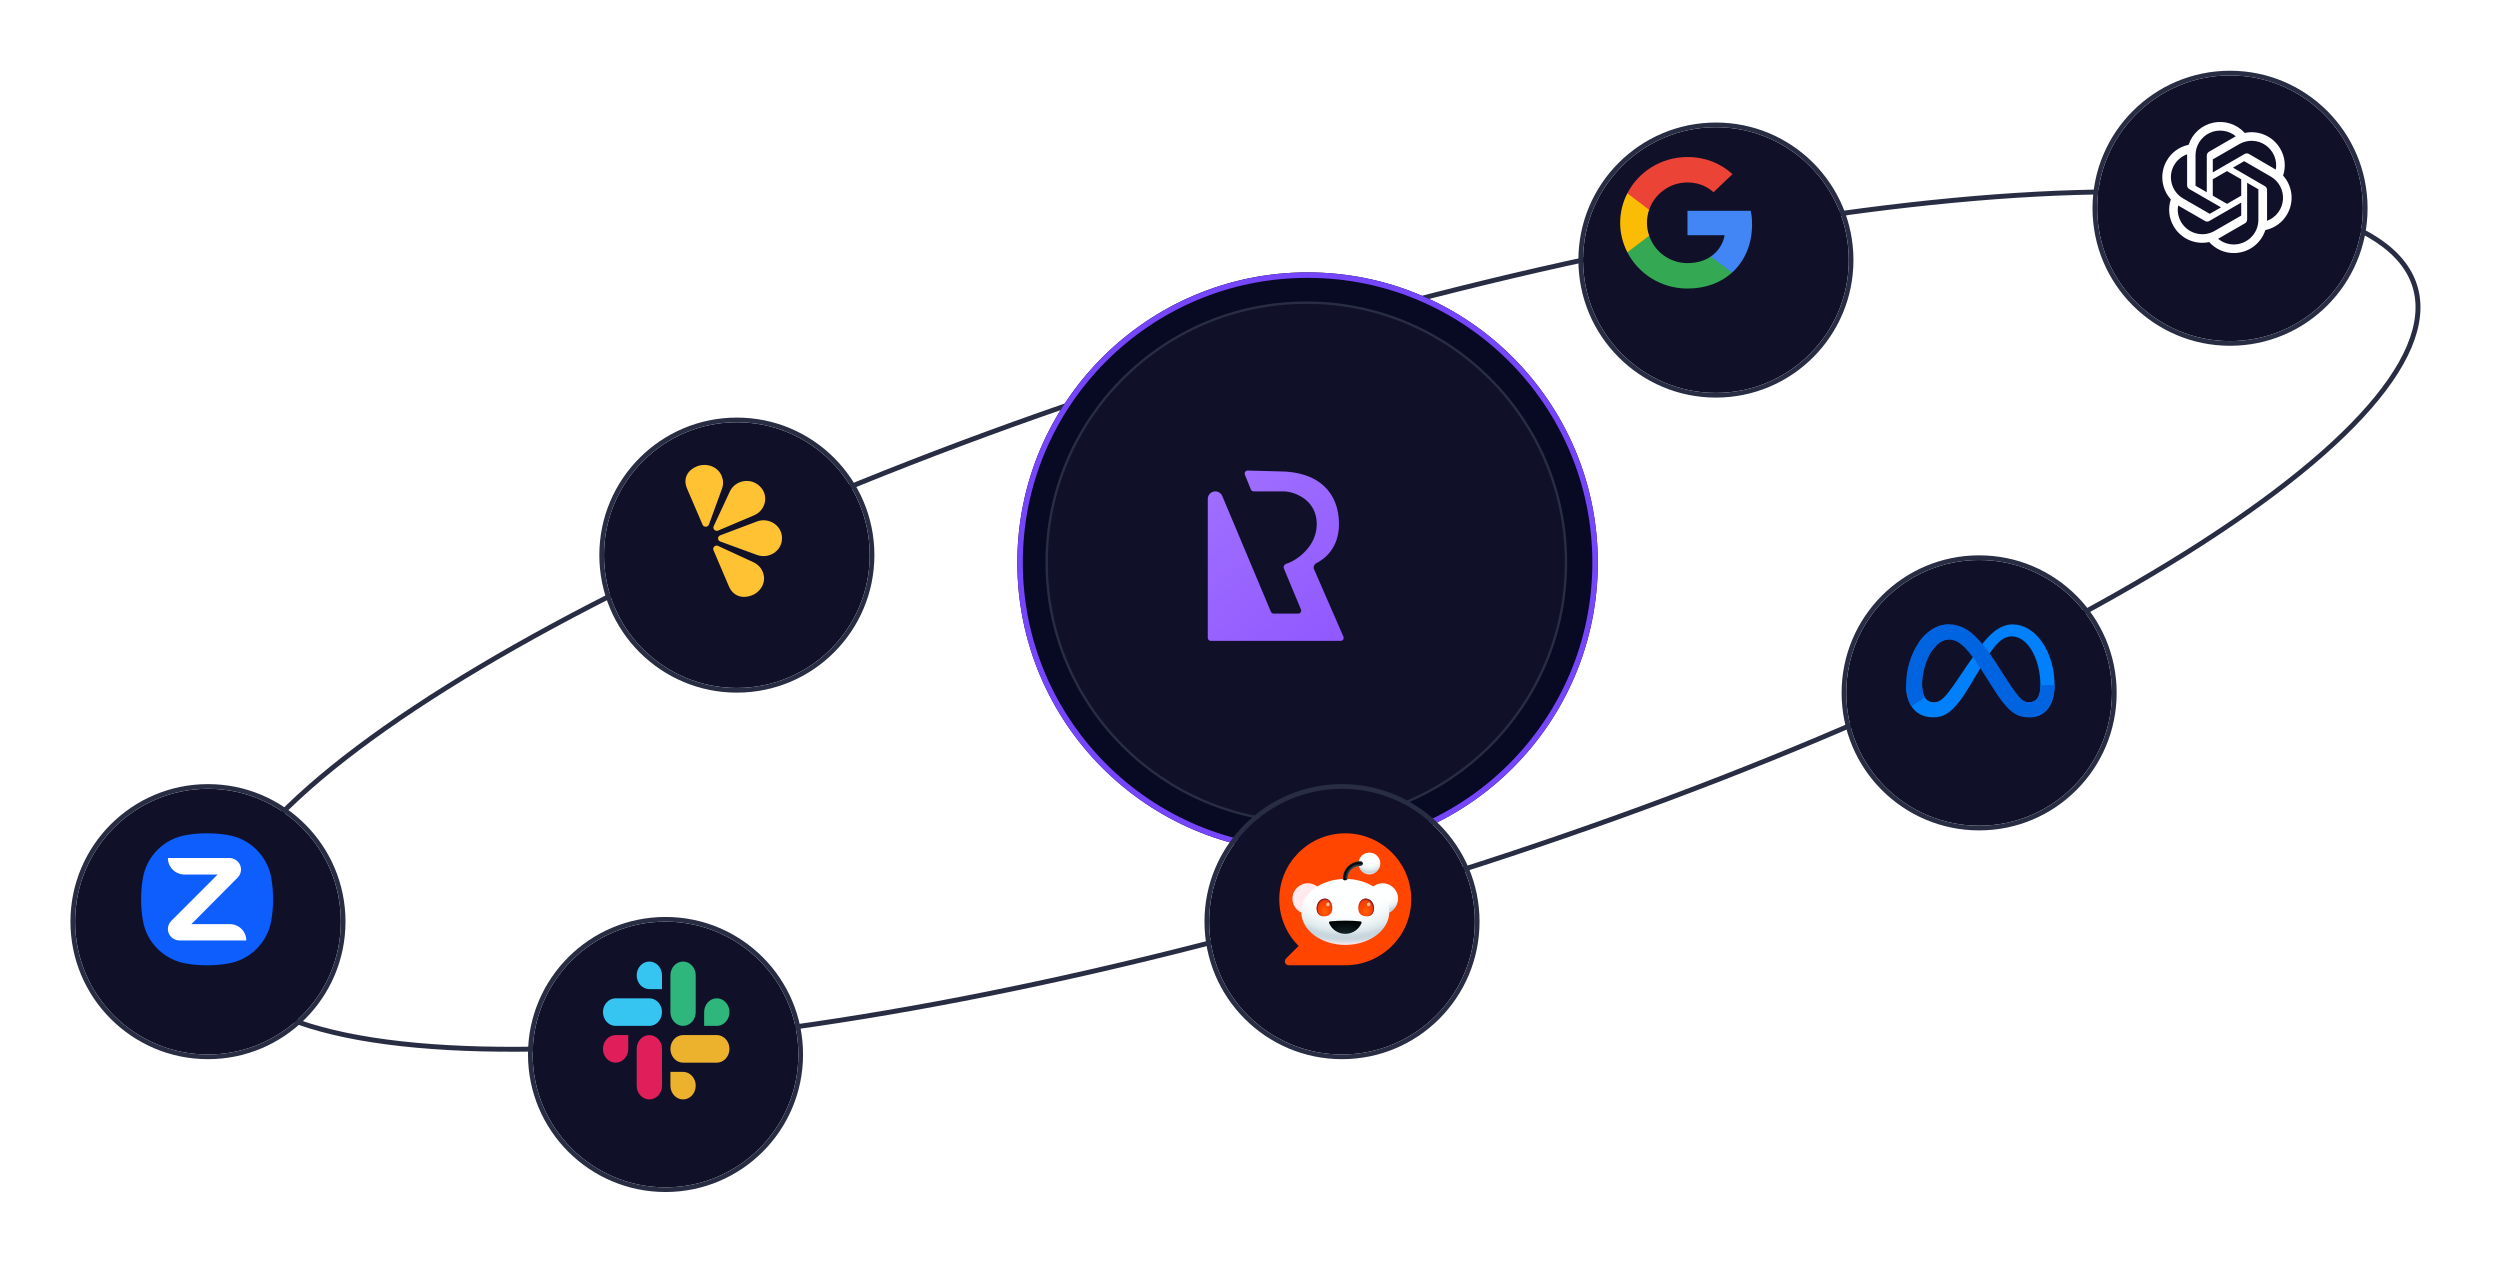
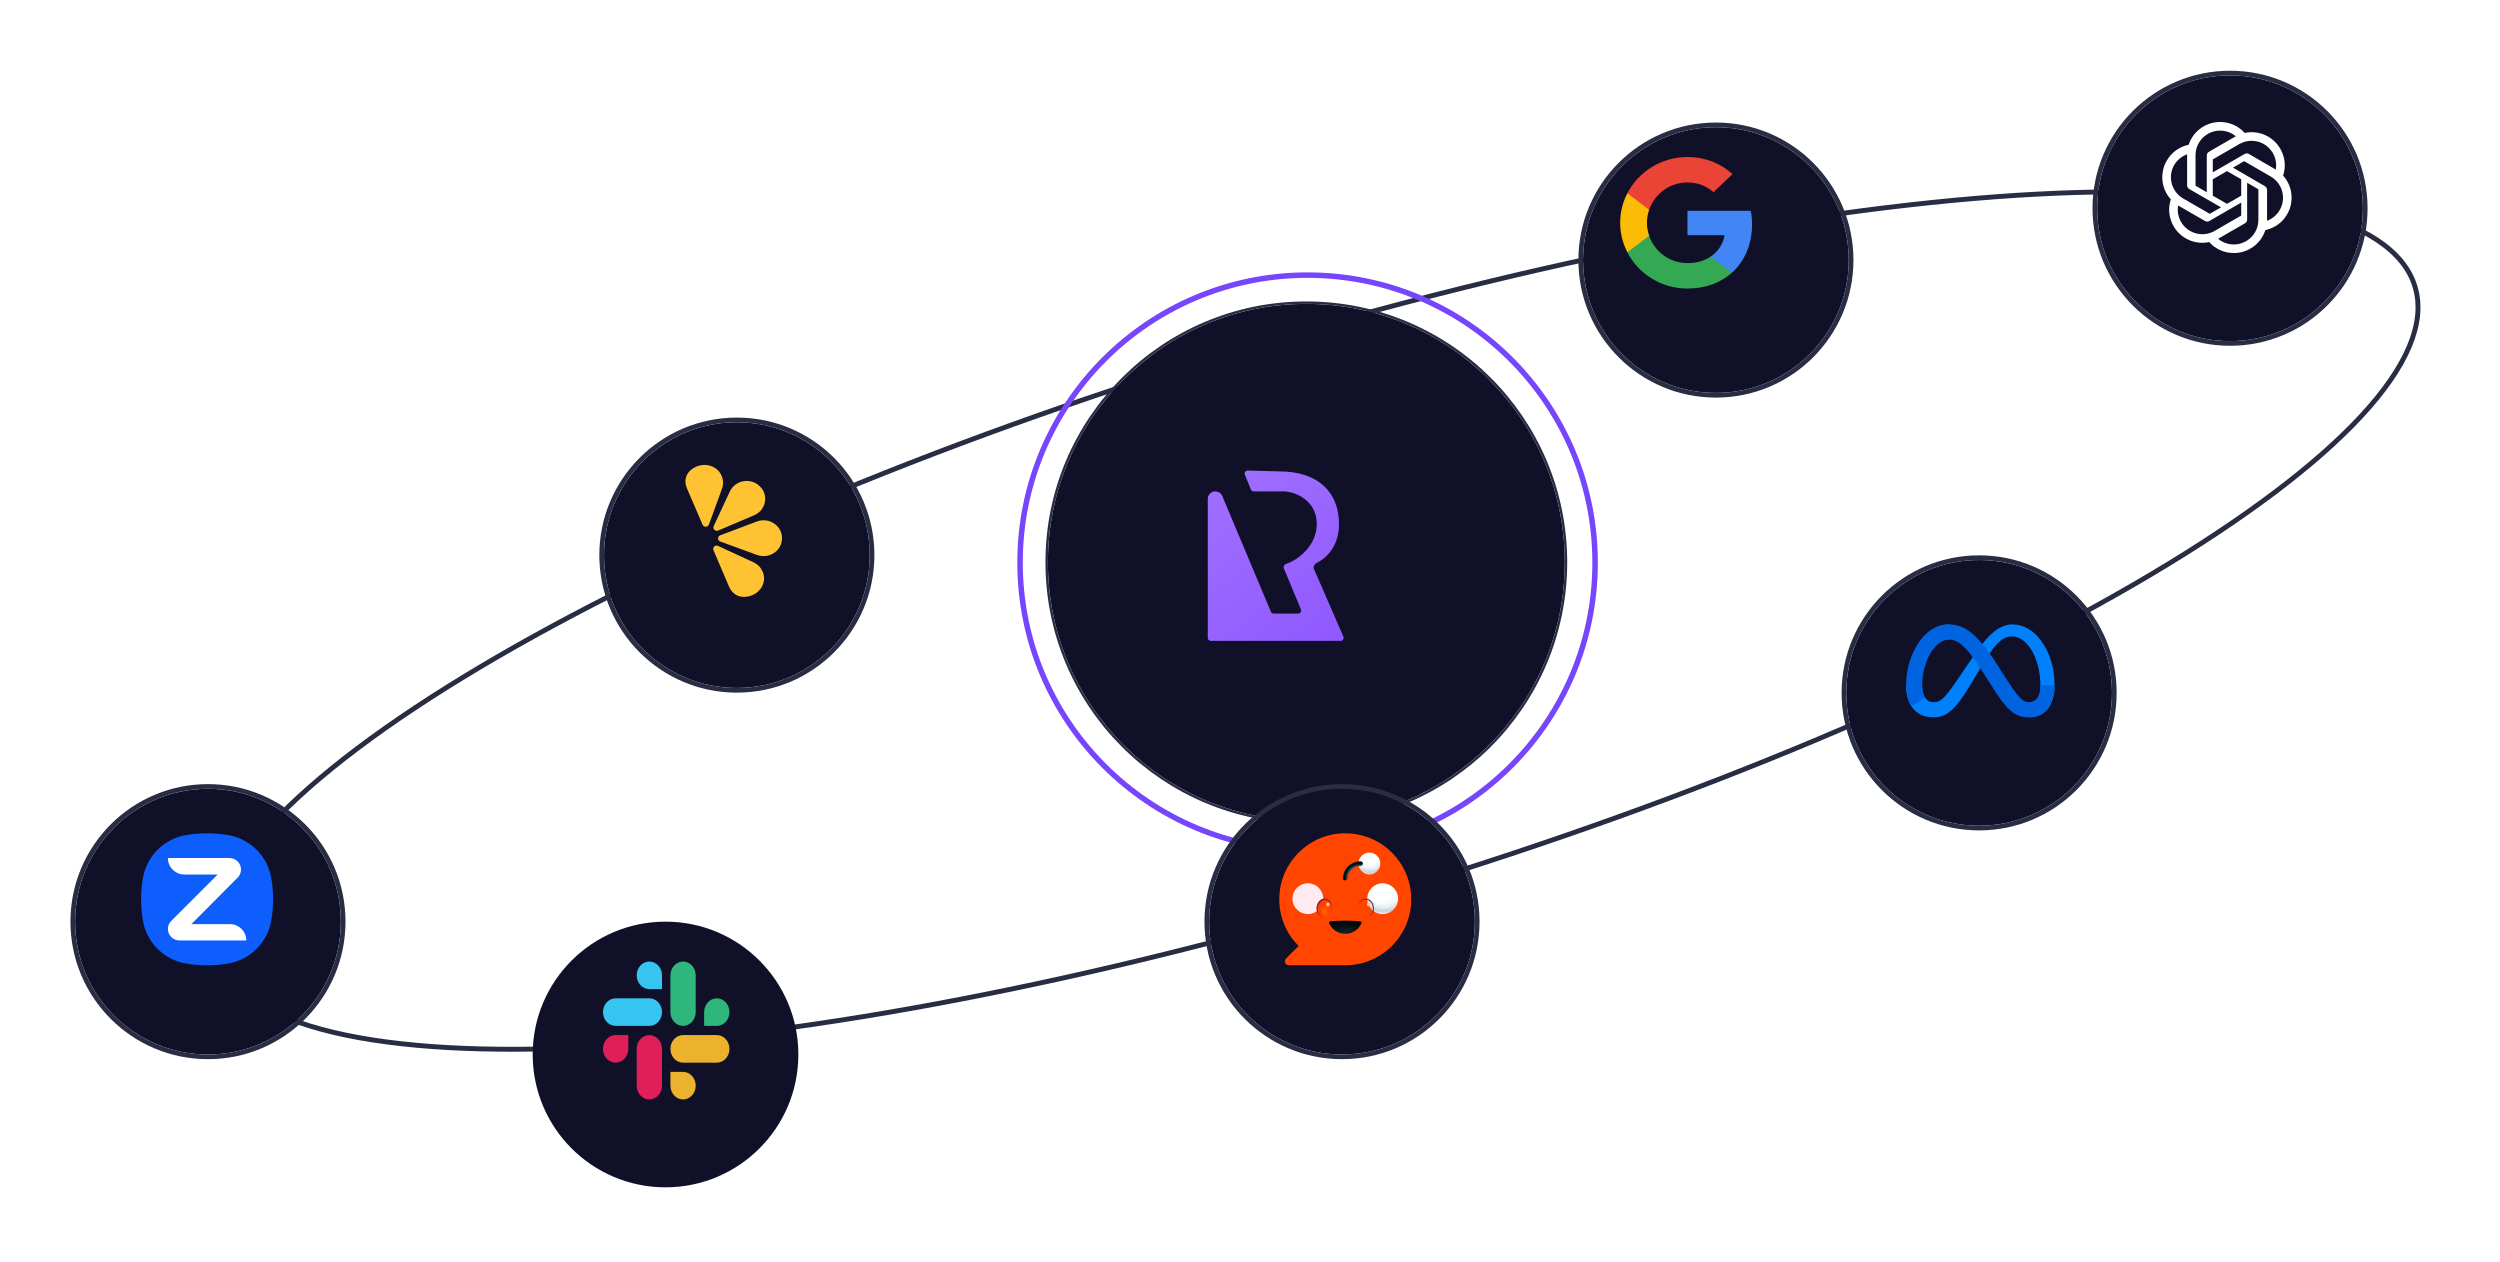
<svg xmlns="http://www.w3.org/2000/svg" width="533" height="269" viewBox="0 0 533 269" fill="none">
  <path d="M514.873 61.09C517.215 68.799 513.146 78.219 503.388 88.741C493.659 99.231 478.409 110.669 458.772 122.357C419.506 145.729 362.807 170.041 297.985 189.739C233.163 209.438 172.525 220.785 126.894 223.212C104.074 224.426 85.038 223.408 71.117 220.104C57.155 216.79 48.532 211.228 46.19 203.518C43.847 195.809 47.916 186.389 57.674 175.867C67.403 165.377 82.653 153.939 102.29 142.251C141.556 118.879 198.255 94.567 263.077 74.868C327.899 55.169 388.537 43.823 434.168 41.396C456.988 40.182 476.024 41.2 489.945 44.504C503.907 47.817 512.53 53.38 514.873 61.09Z" stroke="#282D43" stroke-width="1.049" />
  <g filter="url(#filter0_bd_235_19710)">
-     <circle cx="273.005" cy="112.088" r="61.886" fill="#080922" />
    <circle cx="273.005" cy="112.088" r="61.3" stroke="#7546FB" stroke-width="1.172" />
  </g>
  <g filter="url(#filter1_d_235_19710)">
    <circle cx="272.741" cy="112.019" r="55.096" fill="#101129" />
    <circle cx="272.741" cy="112.019" r="55.358" stroke="#282D43" stroke-width="0.524" />
  </g>
  <g filter="url(#filter2_d_235_19710)">
    <path d="M257.502 130.14V100.506C257.502 99.62 258.221 98.902 259.107 98.902C259.753 98.902 260.335 99.289 260.586 99.885L270.957 124.566C271.056 124.802 271.287 124.956 271.543 124.956H276.777C277.23 124.956 277.538 124.494 277.363 124.076L273.716 115.315C273.553 114.924 273.809 114.477 274.213 114.348C276.661 113.566 280.734 110.546 280.734 105.872C280.734 100.621 275.861 98.902 273.658 98.902H267.277C267.018 98.902 266.785 98.745 266.688 98.504L265.409 95.334C265.237 94.91 265.557 94.449 266.015 94.461L272.723 94.639C281.134 94.639 285.474 99.159 285.474 105.872C285.474 111.071 282.27 113.413 280.639 114.204C280.227 114.404 279.937 115.004 280.12 115.423L286.421 129.886C286.604 130.306 286.296 130.775 285.839 130.775H258.138C257.787 130.775 257.502 130.491 257.502 130.14Z" fill="url(#paint0_linear_235_19710)" />
  </g>
  <g filter="url(#filter3_d_235_19710)">
    <circle cx="141.889" cy="220.128" r="28.321" fill="#101129" />
-     <circle cx="141.889" cy="220.128" r="28.821" stroke="#282D43" />
  </g>
  <g filter="url(#filter4_d_235_19710)">
    <circle cx="286.116" cy="191.805" r="28.321" fill="#101129" />
    <circle cx="286.116" cy="191.805" r="28.821" stroke="#282D43" />
  </g>
  <g filter="url(#filter5_d_235_19710)">
    <circle cx="421.951" cy="143.031" r="28.321" fill="#101129" />
    <circle cx="421.951" cy="143.031" r="28.821" stroke="#282D43" />
  </g>
  <g filter="url(#filter6_d_235_19710)">
    <circle cx="475.447" cy="39.712" r="28.321" fill="#101129" />
    <circle cx="475.447" cy="39.712" r="28.821" stroke="#282D43" />
  </g>
  <g filter="url(#filter7_d_235_19710)">
    <circle cx="360.065" cy="47.579" r="28.321" fill="#101129" />
    <circle cx="360.065" cy="47.579" r="28.821" stroke="#282D43" />
  </g>
  <g clip-path="url(#clip0_235_19710)">
    <path d="M373.542 47.808C373.542 46.656 373.446 45.815 373.239 44.942H359.769V50.145H367.675C367.516 51.438 366.655 53.385 364.742 54.693L364.715 54.867L368.975 58.091L369.27 58.12C371.98 55.674 373.542 52.076 373.542 47.808Z" fill="#4285F4" />
    <path d="M359.769 61.517C363.642 61.517 366.894 60.27 369.27 58.121L364.742 54.694C363.531 55.52 361.905 56.096 359.769 56.096C355.975 56.096 352.754 53.651 351.607 50.27L351.438 50.285L347.01 53.633L346.952 53.791C349.311 58.37 354.157 61.517 359.769 61.517Z" fill="#34A853" />
    <path d="M351.607 50.269C351.304 49.397 351.128 48.462 351.128 47.497C351.128 46.531 351.304 45.596 351.591 44.724L351.583 44.538L347.098 41.136L346.952 41.204C345.979 43.104 345.421 45.238 345.421 47.497C345.421 49.755 345.979 51.889 346.952 53.79L351.607 50.269Z" fill="#FBBC05" />
    <path d="M359.769 38.899C362.463 38.899 364.28 40.036 365.316 40.986L369.365 37.123C366.878 34.865 363.642 33.478 359.769 33.478C354.157 33.478 349.311 36.625 346.952 41.204L351.591 44.725C352.754 41.345 355.975 38.899 359.769 38.899Z" fill="#EB4335" />
  </g>
  <g filter="url(#filter8_d_235_19710)">
    <circle cx="157.099" cy="113.661" r="28.321" fill="#101129" />
    <circle cx="157.099" cy="113.661" r="28.821" stroke="#282D43" />
  </g>
  <g filter="url(#filter9_d_235_19710)">
    <circle cx="44.34" cy="191.805" r="28.321" fill="#101129" />
    <circle cx="44.34" cy="191.805" r="28.821" stroke="#282D43" />
  </g>
  <g clip-path="url(#clip1_235_19710)">
    <path fill-rule="evenodd" clip-rule="evenodd" d="M153.1 116.392L160.647 119.881C161.583 120.314 162.243 121.04 162.6 121.873C163.502 123.982 162.269 126.14 160.334 126.916C158.398 127.691 156.336 127.192 155.398 124.998L152.113 117.297C151.859 116.7 152.498 116.114 153.1 116.392ZM153.553 114.133L161.343 111.188C163.933 110.209 166.761 112.061 166.723 114.752C166.722 114.787 166.722 114.822 166.721 114.858C166.665 117.478 163.915 119.239 161.383 118.312L153.56 115.449C152.936 115.221 152.931 114.368 153.553 114.133ZM153.116 113.113L160.775 109.859C163.32 108.777 163.966 105.531 161.973 103.656C161.947 103.631 161.92 103.607 161.894 103.583C159.94 101.769 156.709 102.407 155.597 104.796L152.16 112.178C151.886 112.766 152.506 113.372 153.116 113.113ZM151.146 111.827L153.93 104.192C154.275 103.246 154.211 102.28 153.854 101.447C152.951 99.339 150.503 98.658 148.568 99.435C146.634 100.213 145.541 101.978 146.48 104.171L149.787 111.863C150.043 112.46 150.924 112.436 151.146 111.827Z" fill="#FFC233" />
  </g>
  <g clip-path="url(#clip2_235_19710)">
    <path d="M58.219 191.732C58.219 193.223 58.106 194.714 57.853 196.149C57.094 200.904 53.324 204.674 48.569 205.433C47.134 205.687 45.643 205.799 44.152 205.799C42.661 205.799 41.17 205.687 39.735 205.433C34.98 204.674 31.21 200.904 30.451 196.149C30.198 194.714 30.085 193.223 30.085 191.732C30.085 190.241 30.198 188.75 30.451 187.315C31.21 182.56 34.98 178.79 39.735 178.031C41.17 177.778 42.661 177.665 44.152 177.665C45.643 177.665 47.134 177.778 48.569 178.031C53.324 178.79 57.094 182.56 57.853 187.315C58.106 188.75 58.219 190.241 58.219 191.732Z" fill="url(#paint1_linear_235_19710)" />
    <path d="M52.508 200.511H38.328C37.4 200.511 36.5 200.004 36.078 199.188C35.571 198.232 35.768 197.078 36.528 196.319L46.403 186.444H39.313C37.372 186.444 35.796 184.868 35.796 182.927H48.851C49.779 182.927 50.679 183.433 51.101 184.249C51.608 185.206 51.411 186.359 50.651 187.119L40.804 197.022H48.991C50.932 197.022 52.508 198.569 52.508 200.511Z" fill="white" />
  </g>
  <path fill-rule="evenodd" clip-rule="evenodd" d="M138.44 205C136.95 205.001 135.743 206.318 135.745 207.94C135.743 209.562 136.951 210.878 138.441 210.879H141.138V207.941C141.139 206.319 139.932 205.002 138.44 205C138.441 205 138.441 205 138.44 205ZM138.44 212.84H131.251C129.761 212.842 128.554 214.158 128.555 215.78C128.552 217.402 129.76 218.718 131.25 218.721H138.44C139.93 218.72 141.138 217.403 141.137 215.781C141.138 214.158 139.93 212.842 138.44 212.84Z" fill="#36C5F0" />
  <path fill-rule="evenodd" clip-rule="evenodd" d="M155.516 215.78C155.517 214.158 154.31 212.842 152.819 212.84C151.329 212.842 150.122 214.158 150.123 215.78V218.721H152.819C154.31 218.72 155.517 217.403 155.516 215.78ZM148.326 215.78V207.94C148.327 206.319 147.121 205.002 145.631 205C144.14 205.001 142.933 206.318 142.934 207.94V215.78C142.932 217.402 144.139 218.718 145.63 218.721C147.12 218.72 148.327 217.403 148.326 215.78Z" fill="#2EB67D" />
  <path fill-rule="evenodd" clip-rule="evenodd" d="M145.631 234.402C147.121 234.401 148.328 233.084 148.327 231.462C148.328 229.84 147.121 228.524 145.631 228.523H142.934V231.462C142.933 233.083 144.14 234.399 145.631 234.402ZM145.631 226.56H152.821C154.311 226.559 155.518 225.243 155.517 223.62C155.519 221.998 154.312 220.682 152.822 220.68H145.632C144.141 220.681 142.934 221.997 142.935 223.619C142.934 225.243 144.14 226.559 145.631 226.56Z" fill="#ECB22E" />
  <path fill-rule="evenodd" clip-rule="evenodd" d="M128.555 223.62C128.554 225.242 129.761 226.559 131.251 226.56C132.742 226.559 133.949 225.242 133.948 223.62V220.681H131.251C129.761 220.682 128.554 221.998 128.555 223.62ZM135.745 223.62V231.461C135.742 233.083 136.95 234.399 138.44 234.402C139.93 234.4 141.138 233.084 141.137 231.462V223.623C141.139 222.001 139.932 220.684 138.441 220.682C136.95 220.682 135.743 221.998 135.745 223.62Z" fill="#E01E5A" />
  <g clip-path="url(#clip3_235_19710)">
    <path d="M286.809 177.665C279.04 177.665 272.742 183.963 272.742 191.732C272.742 195.616 274.317 199.133 276.862 201.679L274.183 204.358C273.651 204.89 274.028 205.799 274.779 205.799H286.809C294.579 205.799 300.876 199.501 300.876 191.732C300.876 183.963 294.579 177.665 286.809 177.665Z" fill="#FF4500" />
    <path d="M294.783 194.884C296.597 194.884 298.068 193.414 298.068 191.599C298.068 189.785 296.597 188.314 294.783 188.314C292.969 188.314 291.498 189.785 291.498 191.599C291.498 193.414 292.969 194.884 294.783 194.884Z" fill="url(#paint2_radial_235_19710)" />
    <path d="M278.835 194.884C280.649 194.884 282.12 193.414 282.12 191.599C282.12 189.785 280.649 188.314 278.835 188.314C277.021 188.314 275.55 189.785 275.55 191.599C275.55 193.414 277.021 194.884 278.835 194.884Z" fill="url(#paint3_radial_235_19710)" />
-     <path d="M286.817 201.454C291.996 201.454 296.195 198.305 296.195 194.42C296.195 190.536 291.996 187.387 286.817 187.387C281.638 187.387 277.439 190.536 277.439 194.42C277.439 198.305 281.638 201.454 286.817 201.454Z" fill="url(#paint4_radial_235_19710)" />
    <path d="M284.045 193.749C283.99 194.931 283.2 195.361 282.279 195.361C281.358 195.361 280.656 194.719 280.711 193.536C280.765 192.354 281.556 191.58 282.477 191.58C283.398 191.58 284.1 192.567 284.045 193.75V193.749Z" fill="url(#paint5_radial_235_19710)" />
-     <path d="M289.59 193.749C289.645 194.931 290.436 195.361 291.357 195.361C292.277 195.361 292.98 194.719 292.925 193.536C292.87 192.354 292.079 191.58 291.159 191.58C290.238 191.58 289.536 192.567 289.59 193.75V193.749Z" fill="url(#paint6_radial_235_19710)" />
    <path d="M283.114 193.219C283.316 193.219 283.479 193.041 283.479 192.822C283.479 192.603 283.316 192.425 283.114 192.425C282.913 192.425 282.75 192.603 282.75 192.822C282.75 193.041 282.913 193.219 283.114 193.219Z" fill="#FFC49C" />
    <path d="M291.786 193.219C291.988 193.219 292.151 193.041 292.151 192.822C292.151 192.603 291.988 192.425 291.786 192.425C291.585 192.425 291.421 192.603 291.421 192.822C291.421 193.041 291.585 193.219 291.786 193.219Z" fill="#FFC49C" />
    <path d="M286.817 196.28C285.676 196.28 284.582 196.336 283.571 196.439C283.398 196.456 283.289 196.636 283.356 196.796C283.923 198.149 285.259 199.1 286.817 199.1C288.375 199.1 289.712 198.149 290.278 196.796C290.345 196.636 290.235 196.456 290.063 196.439C289.051 196.336 287.958 196.28 286.817 196.28Z" fill="url(#paint7_radial_235_19710)" />
    <path d="M291.953 186.432C293.239 186.432 294.281 185.389 294.281 184.104C294.281 182.818 293.239 181.776 291.953 181.776C290.668 181.776 289.625 182.818 289.625 184.104C289.625 185.389 290.668 186.432 291.953 186.432Z" fill="url(#paint8_radial_235_19710)" />
    <path d="M286.783 187.684C286.505 187.684 286.279 187.568 286.279 187.388C286.279 185.303 287.976 183.605 290.062 183.605C290.34 183.605 290.566 183.831 290.566 184.11C290.566 184.388 290.34 184.614 290.062 184.614C288.533 184.614 287.289 185.857 287.289 187.387C287.289 187.566 287.063 187.682 286.785 187.682L286.783 187.684Z" fill="url(#paint9_radial_235_19710)" />
    <path d="M280.924 193.641C280.975 192.526 281.716 191.796 282.577 191.796C283.392 191.796 284.023 192.629 284.046 193.663C284.068 192.506 283.378 191.58 282.477 191.58C281.575 191.58 280.765 192.368 280.711 193.56C280.656 194.752 281.358 195.361 282.279 195.361H282.346C281.508 195.34 280.875 194.737 280.925 193.642L280.924 193.641ZM292.709 193.641C292.658 192.526 291.917 191.796 291.056 191.796C290.241 191.796 289.611 192.629 289.587 193.663C289.565 192.506 290.255 191.58 291.157 191.58C292.077 191.58 292.868 192.368 292.923 193.56C292.977 194.752 292.275 195.361 291.355 195.361H291.287C292.126 195.34 292.759 194.737 292.708 193.642L292.709 193.641Z" fill="#842123" />
  </g>
  <g clip-path="url(#clip4_235_19710)">
    <path d="M409.797 146.187C409.797 147.327 410.062 148.201 410.409 148.73C410.864 149.423 411.542 149.717 412.233 149.717C413.124 149.717 413.94 149.508 415.512 147.459C416.771 145.817 418.255 143.512 419.253 142.066L420.944 139.618C422.118 137.918 423.477 136.027 425.036 134.746C426.308 133.7 427.681 133.119 429.062 133.119C431.381 133.119 433.59 134.386 435.281 136.762C437.131 139.364 438.029 142.641 438.029 146.023C438.029 148.034 437.609 149.511 436.893 150.679C436.202 151.808 434.855 152.935 432.589 152.935V149.717C434.529 149.717 435.013 148.036 435.013 146.113C435.013 143.372 434.335 140.33 432.842 138.156C431.782 136.614 430.408 135.672 428.897 135.672C427.262 135.672 425.947 136.834 424.469 138.906C423.683 140.007 422.876 141.349 421.971 142.862L420.973 144.527C418.97 147.875 418.463 148.638 417.461 149.896C415.705 152.1 414.206 152.935 412.233 152.935C409.892 152.935 408.411 151.98 407.494 150.54C406.746 149.366 406.378 147.827 406.378 146.072L409.797 146.187Z" fill="#0081FB" />
    <path d="M409.074 136.989C410.642 134.712 412.903 133.119 415.498 133.119C417 133.119 418.494 133.538 420.053 134.739C421.759 136.051 423.578 138.212 425.846 141.774L426.66 143.052C428.623 146.136 429.74 147.722 430.394 148.47C431.235 149.431 431.824 149.717 432.589 149.717C434.529 149.717 435.014 148.036 435.014 146.113L438.029 146.023C438.029 148.034 437.609 149.511 436.894 150.679C436.202 151.808 434.855 152.935 432.589 152.935C431.18 152.935 429.932 152.647 428.552 151.419C427.491 150.477 426.25 148.804 425.296 147.3L422.457 142.83C421.033 140.587 419.726 138.915 418.97 138.157C418.157 137.343 417.111 136.359 415.443 136.359C414.092 136.359 412.945 137.253 411.986 138.619L409.074 136.989Z" fill="url(#paint10_linear_235_19710)" />
    <path d="M415.442 136.359C414.092 136.359 412.945 137.253 411.985 138.619C410.628 140.55 409.797 143.426 409.797 146.187C409.797 147.327 410.062 148.201 410.409 148.73L407.494 150.54C406.746 149.366 406.378 147.827 406.378 146.072C406.378 142.882 407.307 139.557 409.074 136.989C410.641 134.712 412.903 133.119 415.497 133.119L415.442 136.359Z" fill="url(#paint11_linear_235_19710)" />
  </g>
  <g clip-path="url(#clip5_235_19710)">
    <path d="M486.758 37.438C487.071 36.497 487.179 35.5 487.075 34.514C486.972 33.528 486.659 32.575 486.158 31.719C484.633 29.066 481.569 27.701 478.577 28.342C477.748 27.42 476.692 26.733 475.513 26.349C474.335 25.965 473.077 25.897 471.864 26.154C470.651 26.41 469.528 26.981 468.605 27.808C467.683 28.637 466.995 29.693 466.61 30.871C465.639 31.07 464.721 31.474 463.918 32.057C463.115 32.639 462.446 33.386 461.955 34.248C460.414 36.897 460.764 40.239 462.82 42.512C462.506 43.453 462.397 44.45 462.5 45.436C462.602 46.422 462.914 47.375 463.415 48.231C464.941 50.886 468.007 52.25 471.001 51.608C471.66 52.349 472.469 52.942 473.374 53.345C474.279 53.749 475.26 53.955 476.252 53.95C479.319 53.952 482.036 51.972 482.973 49.052C483.945 48.852 484.863 48.448 485.665 47.865C486.468 47.283 487.138 46.536 487.629 45.675C489.151 43.03 488.8 39.706 486.758 37.438ZM476.252 52.121C475.028 52.123 473.842 51.693 472.902 50.908L473.067 50.815L478.632 47.603C478.77 47.522 478.885 47.406 478.966 47.267C479.046 47.128 479.088 46.97 479.089 46.809V38.964L481.442 40.325C481.465 40.337 481.482 40.359 481.486 40.386V46.887C481.48 49.775 479.14 52.114 476.252 52.121ZM465.002 47.316C464.388 46.256 464.167 45.014 464.379 43.807L464.544 43.906L470.114 47.118C470.252 47.199 470.409 47.242 470.569 47.242C470.729 47.242 470.886 47.199 471.023 47.118L477.827 43.195V45.911C477.827 45.925 477.823 45.939 477.816 45.952C477.81 45.964 477.8 45.975 477.789 45.983L472.153 49.234C469.648 50.676 466.448 49.819 465.002 47.316ZM463.536 35.196C464.154 34.129 465.13 33.315 466.291 32.898V39.509C466.289 39.669 466.33 39.827 466.409 39.965C466.488 40.104 466.604 40.218 466.743 40.297L473.514 44.203L471.161 45.564C471.148 45.571 471.134 45.575 471.12 45.575C471.105 45.575 471.091 45.571 471.079 45.564L465.453 42.319C462.954 40.87 462.097 37.673 463.536 35.168V35.196ZM482.863 39.686L476.07 35.741L478.417 34.386C478.43 34.379 478.444 34.375 478.458 34.375C478.473 34.375 478.487 34.379 478.5 34.386L484.125 37.636C484.985 38.133 485.686 38.863 486.147 39.743C486.607 40.623 486.807 41.615 486.725 42.605C486.642 43.595 486.28 44.54 485.68 45.331C485.08 46.123 484.267 46.727 483.337 47.074V40.463C483.332 40.303 483.286 40.148 483.203 40.011C483.12 39.875 483.003 39.763 482.863 39.686ZM485.205 36.165L485.039 36.066L479.48 32.827C479.342 32.745 479.184 32.702 479.023 32.702C478.862 32.702 478.704 32.745 478.566 32.827L471.767 36.749V34.033C471.766 34.019 471.768 34.005 471.774 33.993C471.78 33.98 471.789 33.969 471.8 33.962L477.425 30.716C478.287 30.22 479.273 29.979 480.267 30.022C481.261 30.065 482.222 30.39 483.038 30.959C483.854 31.529 484.491 32.318 484.875 33.236C485.259 34.154 485.373 35.163 485.205 36.143V36.165H485.205ZM470.484 40.98L468.131 39.625C468.119 39.618 468.109 39.608 468.102 39.597C468.094 39.586 468.089 39.573 468.087 39.559V33.075C468.088 32.08 468.373 31.106 468.907 30.267C469.441 29.428 470.204 28.758 471.104 28.336C472.005 27.915 473.008 27.758 473.994 27.885C474.981 28.012 475.911 28.417 476.676 29.053L476.511 29.146L470.946 32.358C470.808 32.44 470.693 32.555 470.613 32.694C470.532 32.834 470.49 32.991 470.489 33.152L470.484 40.981V40.98ZM471.762 38.226L474.792 36.479L477.827 38.226V41.719L474.803 43.465L471.767 41.719L471.762 38.226Z" fill="white" />
  </g>
  <defs>
    <filter id="filter0_bd_235_19710" x="169.161" y="8.244" width="207.687" height="207.686" filterUnits="userSpaceOnUse" color-interpolation-filters="sRGB">
      <feFlood flood-opacity="0" result="BackgroundImageFix" />
      <feGaussianBlur in="BackgroundImageFix" stdDeviation="20.978" />
      <feComposite in2="SourceAlpha" operator="in" result="effect1_backgroundBlur_235_19710" />
      <feColorMatrix in="SourceAlpha" type="matrix" values="0 0 0 0 0 0 0 0 0 0 0 0 0 0 0 0 0 0 127 0" result="hardAlpha" />
      <feOffset dx="5.769" dy="7.867" />
      <feGaussianBlur stdDeviation="5.507" />
      <feComposite in2="hardAlpha" operator="out" />
      <feColorMatrix type="matrix" values="0 0 0 0 0 0 0 0 0 0 0 0 0 0 0 0 0 0 0.25 0" />
      <feBlend mode="normal" in2="effect1_backgroundBlur_235_19710" result="effect2_dropShadow_235_19710" />
      <feBlend mode="normal" in="SourceGraphic" in2="effect2_dropShadow_235_19710" result="shape" />
    </filter>
    <filter id="filter1_d_235_19710" x="211.876" y="53.252" width="133.268" height="133.268" filterUnits="userSpaceOnUse" color-interpolation-filters="sRGB">
      <feFlood flood-opacity="0" result="BackgroundImageFix" />
      <feColorMatrix in="SourceAlpha" type="matrix" values="0 0 0 0 0 0 0 0 0 0 0 0 0 0 0 0 0 0 127 0" result="hardAlpha" />
      <feOffset dx="5.769" dy="7.867" />
      <feGaussianBlur stdDeviation="5.507" />
      <feComposite in2="hardAlpha" operator="out" />
      <feColorMatrix type="matrix" values="0 0 0 0 0 0 0 0 0 0 0 0 0 0 0 0 0 0 0.25 0" />
      <feBlend mode="normal" in2="BackgroundImageFix" result="effect1_dropShadow_235_19710" />
      <feBlend mode="normal" in="SourceGraphic" in2="effect1_dropShadow_235_19710" result="shape" />
    </filter>
    <filter id="filter2_d_235_19710" x="248.124" y="90.944" width="47.728" height="55.071" filterUnits="userSpaceOnUse" color-interpolation-filters="sRGB">
      <feFlood flood-opacity="0" result="BackgroundImageFix" />
      <feColorMatrix in="SourceAlpha" type="matrix" values="0 0 0 0 0 0 0 0 0 0 0 0 0 0 0 0 0 0 127 0" result="hardAlpha" />
      <feOffset dy="5.861" />
      <feGaussianBlur stdDeviation="4.689" />
      <feComposite in2="hardAlpha" operator="out" />
      <feColorMatrix type="matrix" values="0 0 0 0 0 0 0 0 0 0 0 0 0 0 0 0 0 0 0.25 0" />
      <feBlend mode="normal" in2="BackgroundImageFix" result="effect1_dropShadow_235_19710" />
      <feBlend mode="normal" in="SourceGraphic" in2="effect1_dropShadow_235_19710" result="shape" />
    </filter>
    <filter id="filter3_d_235_19710" x="98.032" y="180.96" width="87.713" height="87.713" filterUnits="userSpaceOnUse" color-interpolation-filters="sRGB">
      <feFlood flood-opacity="0" result="BackgroundImageFix" />
      <feColorMatrix in="SourceAlpha" type="matrix" values="0 0 0 0 0 0 0 0 0 0 0 0 0 0 0 0 0 0 127 0" result="hardAlpha" />
      <feOffset dy="4.689" />
      <feGaussianBlur stdDeviation="7.268" />
      <feComposite in2="hardAlpha" operator="out" />
      <feColorMatrix type="matrix" values="0 0 0 0 0 0 0 0 0 0 0 0 0 0 0 0 0 0 0.25 0" />
      <feBlend mode="normal" in2="BackgroundImageFix" result="effect1_dropShadow_235_19710" />
      <feBlend mode="normal" in="SourceGraphic" in2="effect1_dropShadow_235_19710" result="shape" />
    </filter>
    <filter id="filter4_d_235_19710" x="242.259" y="152.637" width="87.713" height="87.713" filterUnits="userSpaceOnUse" color-interpolation-filters="sRGB">
      <feFlood flood-opacity="0" result="BackgroundImageFix" />
      <feColorMatrix in="SourceAlpha" type="matrix" values="0 0 0 0 0 0 0 0 0 0 0 0 0 0 0 0 0 0 127 0" result="hardAlpha" />
      <feOffset dy="4.689" />
      <feGaussianBlur stdDeviation="7.268" />
      <feComposite in2="hardAlpha" operator="out" />
      <feColorMatrix type="matrix" values="0 0 0 0 0 0 0 0 0 0 0 0 0 0 0 0 0 0 0.25 0" />
      <feBlend mode="normal" in2="BackgroundImageFix" result="effect1_dropShadow_235_19710" />
      <feBlend mode="normal" in="SourceGraphic" in2="effect1_dropShadow_235_19710" result="shape" />
    </filter>
    <filter id="filter5_d_235_19710" x="378.094" y="103.863" width="87.713" height="87.713" filterUnits="userSpaceOnUse" color-interpolation-filters="sRGB">
      <feFlood flood-opacity="0" result="BackgroundImageFix" />
      <feColorMatrix in="SourceAlpha" type="matrix" values="0 0 0 0 0 0 0 0 0 0 0 0 0 0 0 0 0 0 127 0" result="hardAlpha" />
      <feOffset dy="4.689" />
      <feGaussianBlur stdDeviation="7.268" />
      <feComposite in2="hardAlpha" operator="out" />
      <feColorMatrix type="matrix" values="0 0 0 0 0 0 0 0 0 0 0 0 0 0 0 0 0 0 0.25 0" />
      <feBlend mode="normal" in2="BackgroundImageFix" result="effect1_dropShadow_235_19710" />
      <feBlend mode="normal" in="SourceGraphic" in2="effect1_dropShadow_235_19710" result="shape" />
    </filter>
    <filter id="filter6_d_235_19710" x="431.591" y="0.544" width="87.713" height="87.713" filterUnits="userSpaceOnUse" color-interpolation-filters="sRGB">
      <feFlood flood-opacity="0" result="BackgroundImageFix" />
      <feColorMatrix in="SourceAlpha" type="matrix" values="0 0 0 0 0 0 0 0 0 0 0 0 0 0 0 0 0 0 127 0" result="hardAlpha" />
      <feOffset dy="4.689" />
      <feGaussianBlur stdDeviation="7.268" />
      <feComposite in2="hardAlpha" operator="out" />
      <feColorMatrix type="matrix" values="0 0 0 0 0 0 0 0 0 0 0 0 0 0 0 0 0 0 0.25 0" />
      <feBlend mode="normal" in2="BackgroundImageFix" result="effect1_dropShadow_235_19710" />
      <feBlend mode="normal" in="SourceGraphic" in2="effect1_dropShadow_235_19710" result="shape" />
    </filter>
    <filter id="filter7_d_235_19710" x="325.5" y="15.111" width="80.669" height="80.669" filterUnits="userSpaceOnUse" color-interpolation-filters="sRGB">
      <feFlood flood-opacity="0" result="BackgroundImageFix" />
      <feColorMatrix in="SourceAlpha" type="matrix" values="0 0 0 0 0 0 0 0 0 0 0 0 0 0 0 0 0 0 127 0" result="hardAlpha" />
      <feOffset dx="5.769" dy="7.867" />
      <feGaussianBlur stdDeviation="5.507" />
      <feComposite in2="hardAlpha" operator="out" />
      <feColorMatrix type="matrix" values="0 0 0 0 0 0 0 0 0 0 0 0 0 0 0 0 0 0 0.25 0" />
      <feBlend mode="normal" in2="BackgroundImageFix" result="effect1_dropShadow_235_19710" />
      <feBlend mode="normal" in="SourceGraphic" in2="effect1_dropShadow_235_19710" result="shape" />
    </filter>
    <filter id="filter8_d_235_19710" x="113.242" y="74.493" width="87.713" height="87.713" filterUnits="userSpaceOnUse" color-interpolation-filters="sRGB">
      <feFlood flood-opacity="0" result="BackgroundImageFix" />
      <feColorMatrix in="SourceAlpha" type="matrix" values="0 0 0 0 0 0 0 0 0 0 0 0 0 0 0 0 0 0 127 0" result="hardAlpha" />
      <feOffset dy="4.689" />
      <feGaussianBlur stdDeviation="7.268" />
      <feComposite in2="hardAlpha" operator="out" />
      <feColorMatrix type="matrix" values="0 0 0 0 0 0 0 0 0 0 0 0 0 0 0 0 0 0 0.25 0" />
      <feBlend mode="normal" in2="BackgroundImageFix" result="effect1_dropShadow_235_19710" />
      <feBlend mode="normal" in="SourceGraphic" in2="effect1_dropShadow_235_19710" result="shape" />
    </filter>
    <filter id="filter9_d_235_19710" x="0.483" y="152.637" width="87.713" height="87.713" filterUnits="userSpaceOnUse" color-interpolation-filters="sRGB">
      <feFlood flood-opacity="0" result="BackgroundImageFix" />
      <feColorMatrix in="SourceAlpha" type="matrix" values="0 0 0 0 0 0 0 0 0 0 0 0 0 0 0 0 0 0 127 0" result="hardAlpha" />
      <feOffset dy="4.689" />
      <feGaussianBlur stdDeviation="7.268" />
      <feComposite in2="hardAlpha" operator="out" />
      <feColorMatrix type="matrix" values="0 0 0 0 0 0 0 0 0 0 0 0 0 0 0 0 0 0 0.25 0" />
      <feBlend mode="normal" in2="BackgroundImageFix" result="effect1_dropShadow_235_19710" />
      <feBlend mode="normal" in="SourceGraphic" in2="effect1_dropShadow_235_19710" result="shape" />
    </filter>
    <linearGradient id="paint0_linear_235_19710" x1="257.502" y1="94.436" x2="286.809" y2="130.775" gradientUnits="userSpaceOnUse">
      <stop stop-color="#A070FF" />
      <stop offset="1" stop-color="#9058FF" />
    </linearGradient>
    <linearGradient id="paint1_linear_235_19710" x1="695.905" y1="2867.61" x2="2177.67" y2="301.123" gradientUnits="userSpaceOnUse">
      <stop offset="6e-07" stop-color="#0845BF" />
      <stop offset="0.191" stop-color="#0950DE" />
      <stop offset="0.382" stop-color="#0B59F6" />
      <stop offset="0.5" stop-color="#0B5CFF" />
      <stop offset="0.673" stop-color="#0E5EFE" />
      <stop offset="0.777" stop-color="#1665FC" />
      <stop offset="0.863" stop-color="#246FF9" />
      <stop offset="0.939" stop-color="#387FF4" />
      <stop offset="1" stop-color="#4F90EE" />
    </linearGradient>
    <radialGradient id="paint2_radial_235_19710" cx="0" cy="0" r="1" gradientUnits="userSpaceOnUse" gradientTransform="translate(294.852 189.628) scale(6.64 5.777)">
      <stop stop-color="#FEFFFF" />
      <stop offset="0.4" stop-color="#FEFFFF" />
      <stop offset="0.51" stop-color="#F9FCFC" />
      <stop offset="0.62" stop-color="#EDF3F5" />
      <stop offset="0.7" stop-color="#DEE9EC" />
      <stop offset="0.72" stop-color="#D8E4E8" />
      <stop offset="0.76" stop-color="#CCD8DF" />
      <stop offset="0.8" stop-color="#C8D5DD" />
      <stop offset="0.83" stop-color="#CCD6DE" />
      <stop offset="0.85" stop-color="#D8DBE2" />
      <stop offset="0.88" stop-color="#EDE3E9" />
      <stop offset="0.9" stop-color="#FFEBEF" />
    </radialGradient>
    <radialGradient id="paint3_radial_235_19710" cx="0" cy="0" r="1" gradientUnits="userSpaceOnUse" gradientTransform="translate(278.904 179.238) scale(6.64 5.777)">
      <stop stop-color="#FEFFFF" />
      <stop offset="0.4" stop-color="#FEFFFF" />
      <stop offset="0.51" stop-color="#F9FCFC" />
      <stop offset="0.62" stop-color="#EDF3F5" />
      <stop offset="0.7" stop-color="#DEE9EC" />
      <stop offset="0.72" stop-color="#D8E4E8" />
      <stop offset="0.76" stop-color="#CCD8DF" />
      <stop offset="0.8" stop-color="#C8D5DD" />
      <stop offset="0.83" stop-color="#CCD6DE" />
      <stop offset="0.85" stop-color="#D8DBE2" />
      <stop offset="0.88" stop-color="#EDE3E9" />
      <stop offset="0.9" stop-color="#FFEBEF" />
    </radialGradient>
    <radialGradient id="paint4_radial_235_19710" cx="0" cy="0" r="1" gradientUnits="userSpaceOnUse" gradientTransform="translate(287.019 188.798) scale(20.03 14.021)">
      <stop stop-color="#FEFFFF" />
      <stop offset="0.4" stop-color="#FEFFFF" />
      <stop offset="0.51" stop-color="#F9FCFC" />
      <stop offset="0.62" stop-color="#EDF3F5" />
      <stop offset="0.7" stop-color="#DEE9EC" />
      <stop offset="0.72" stop-color="#D8E4E8" />
      <stop offset="0.76" stop-color="#CCD8DF" />
      <stop offset="0.8" stop-color="#C8D5DD" />
      <stop offset="0.83" stop-color="#CCD6DE" />
      <stop offset="0.85" stop-color="#D8DBE2" />
      <stop offset="0.88" stop-color="#EDE3E9" />
      <stop offset="0.9" stop-color="#FFEBEF" />
    </radialGradient>
    <radialGradient id="paint5_radial_235_19710" cx="0" cy="0" r="1" gradientUnits="userSpaceOnUse" gradientTransform="translate(282.465 194.274) scale(1.791 2.594)">
      <stop stop-color="#FF6600" />
      <stop offset="0.5" stop-color="#FF4500" />
      <stop offset="0.7" stop-color="#FC4301" />
      <stop offset="0.82" stop-color="#F43F07" />
      <stop offset="0.92" stop-color="#E53812" />
      <stop offset="1" stop-color="#D4301F" />
    </radialGradient>
    <radialGradient id="paint6_radial_235_19710" cx="0" cy="0" r="1" gradientUnits="userSpaceOnUse" gradientTransform="translate(291.182 194.274) rotate(180) scale(1.791 2.594)">
      <stop stop-color="#FF6600" />
      <stop offset="0.5" stop-color="#FF4500" />
      <stop offset="0.7" stop-color="#FC4301" />
      <stop offset="0.82" stop-color="#F43F07" />
      <stop offset="0.92" stop-color="#E53812" />
      <stop offset="1" stop-color="#D4301F" />
    </radialGradient>
    <radialGradient id="paint7_radial_235_19710" cx="0" cy="0" r="1" gradientUnits="userSpaceOnUse" gradientTransform="translate(286.8 199.494) scale(5.9 3.894)">
      <stop stop-color="#172E35" />
      <stop offset="0.29" stop-color="#0E1C21" />
      <stop offset="0.73" stop-color="#030708" />
      <stop offset="1" />
    </radialGradient>
    <radialGradient id="paint8_radial_235_19710" cx="0" cy="0" r="1" gradientUnits="userSpaceOnUse" gradientTransform="translate(292.004 181.941) scale(5.18 5.076)">
      <stop stop-color="#FEFFFF" />
      <stop offset="0.4" stop-color="#FEFFFF" />
      <stop offset="0.51" stop-color="#F9FCFC" />
      <stop offset="0.62" stop-color="#EDF3F5" />
      <stop offset="0.7" stop-color="#DEE9EC" />
      <stop offset="0.72" stop-color="#D8E4E8" />
      <stop offset="0.76" stop-color="#CCD8DF" />
      <stop offset="0.8" stop-color="#C8D5DD" />
      <stop offset="0.83" stop-color="#CCD6DE" />
      <stop offset="0.85" stop-color="#D8DBE2" />
      <stop offset="0.88" stop-color="#EDE3E9" />
      <stop offset="0.9" stop-color="#FFEBEF" />
    </radialGradient>
    <radialGradient id="paint9_radial_235_19710" cx="0" cy="0" r="1" gradientUnits="userSpaceOnUse" gradientTransform="translate(289.846 187.183) scale(4.246)">
      <stop offset="0.48" stop-color="#7A9299" />
      <stop offset="0.67" stop-color="#172E35" />
      <stop offset="0.75" />
      <stop offset="0.82" stop-color="#172E35" />
    </radialGradient>
    <linearGradient id="paint10_linear_235_19710" x1="810.915" y1="1241.52" x2="2986.95" y2="1358.11" gradientUnits="userSpaceOnUse">
      <stop stop-color="#0064E1" />
      <stop offset="0.4" stop-color="#0064E1" />
      <stop offset="0.83" stop-color="#0073EE" />
      <stop offset="1" stop-color="#0082FB" />
    </linearGradient>
    <linearGradient id="paint11_linear_235_19710" x1="901.677" y1="1575.23" x2="901.677" y2="817.869" gradientUnits="userSpaceOnUse">
      <stop stop-color="#0082FB" />
      <stop offset="1" stop-color="#0064E0" />
    </linearGradient>
    <clipPath id="clip0_235_19710">
      <rect width="28.134" height="28.134" fill="white" transform="translate(345.421 33.478)" />
    </clipPath>
    <clipPath id="clip1_235_19710">
      <rect width="21.101" height="28.134" fill="white" transform="translate(146.138 99.124)" />
    </clipPath>
    <clipPath id="clip2_235_19710">
      <rect width="28.134" height="28.134" fill="white" transform="translate(30.085 177.665)" />
    </clipPath>
    <clipPath id="clip3_235_19710">
      <rect width="28.134" height="28.134" fill="white" transform="translate(272.742 177.665)" />
    </clipPath>
    <clipPath id="clip4_235_19710">
      <rect width="31.651" height="19.928" fill="white" transform="translate(406.378 133.119)" />
    </clipPath>
    <clipPath id="clip5_235_19710">
      <rect width="27.569" height="28" fill="white" transform="translate(461 26)" />
    </clipPath>
  </defs>
</svg>